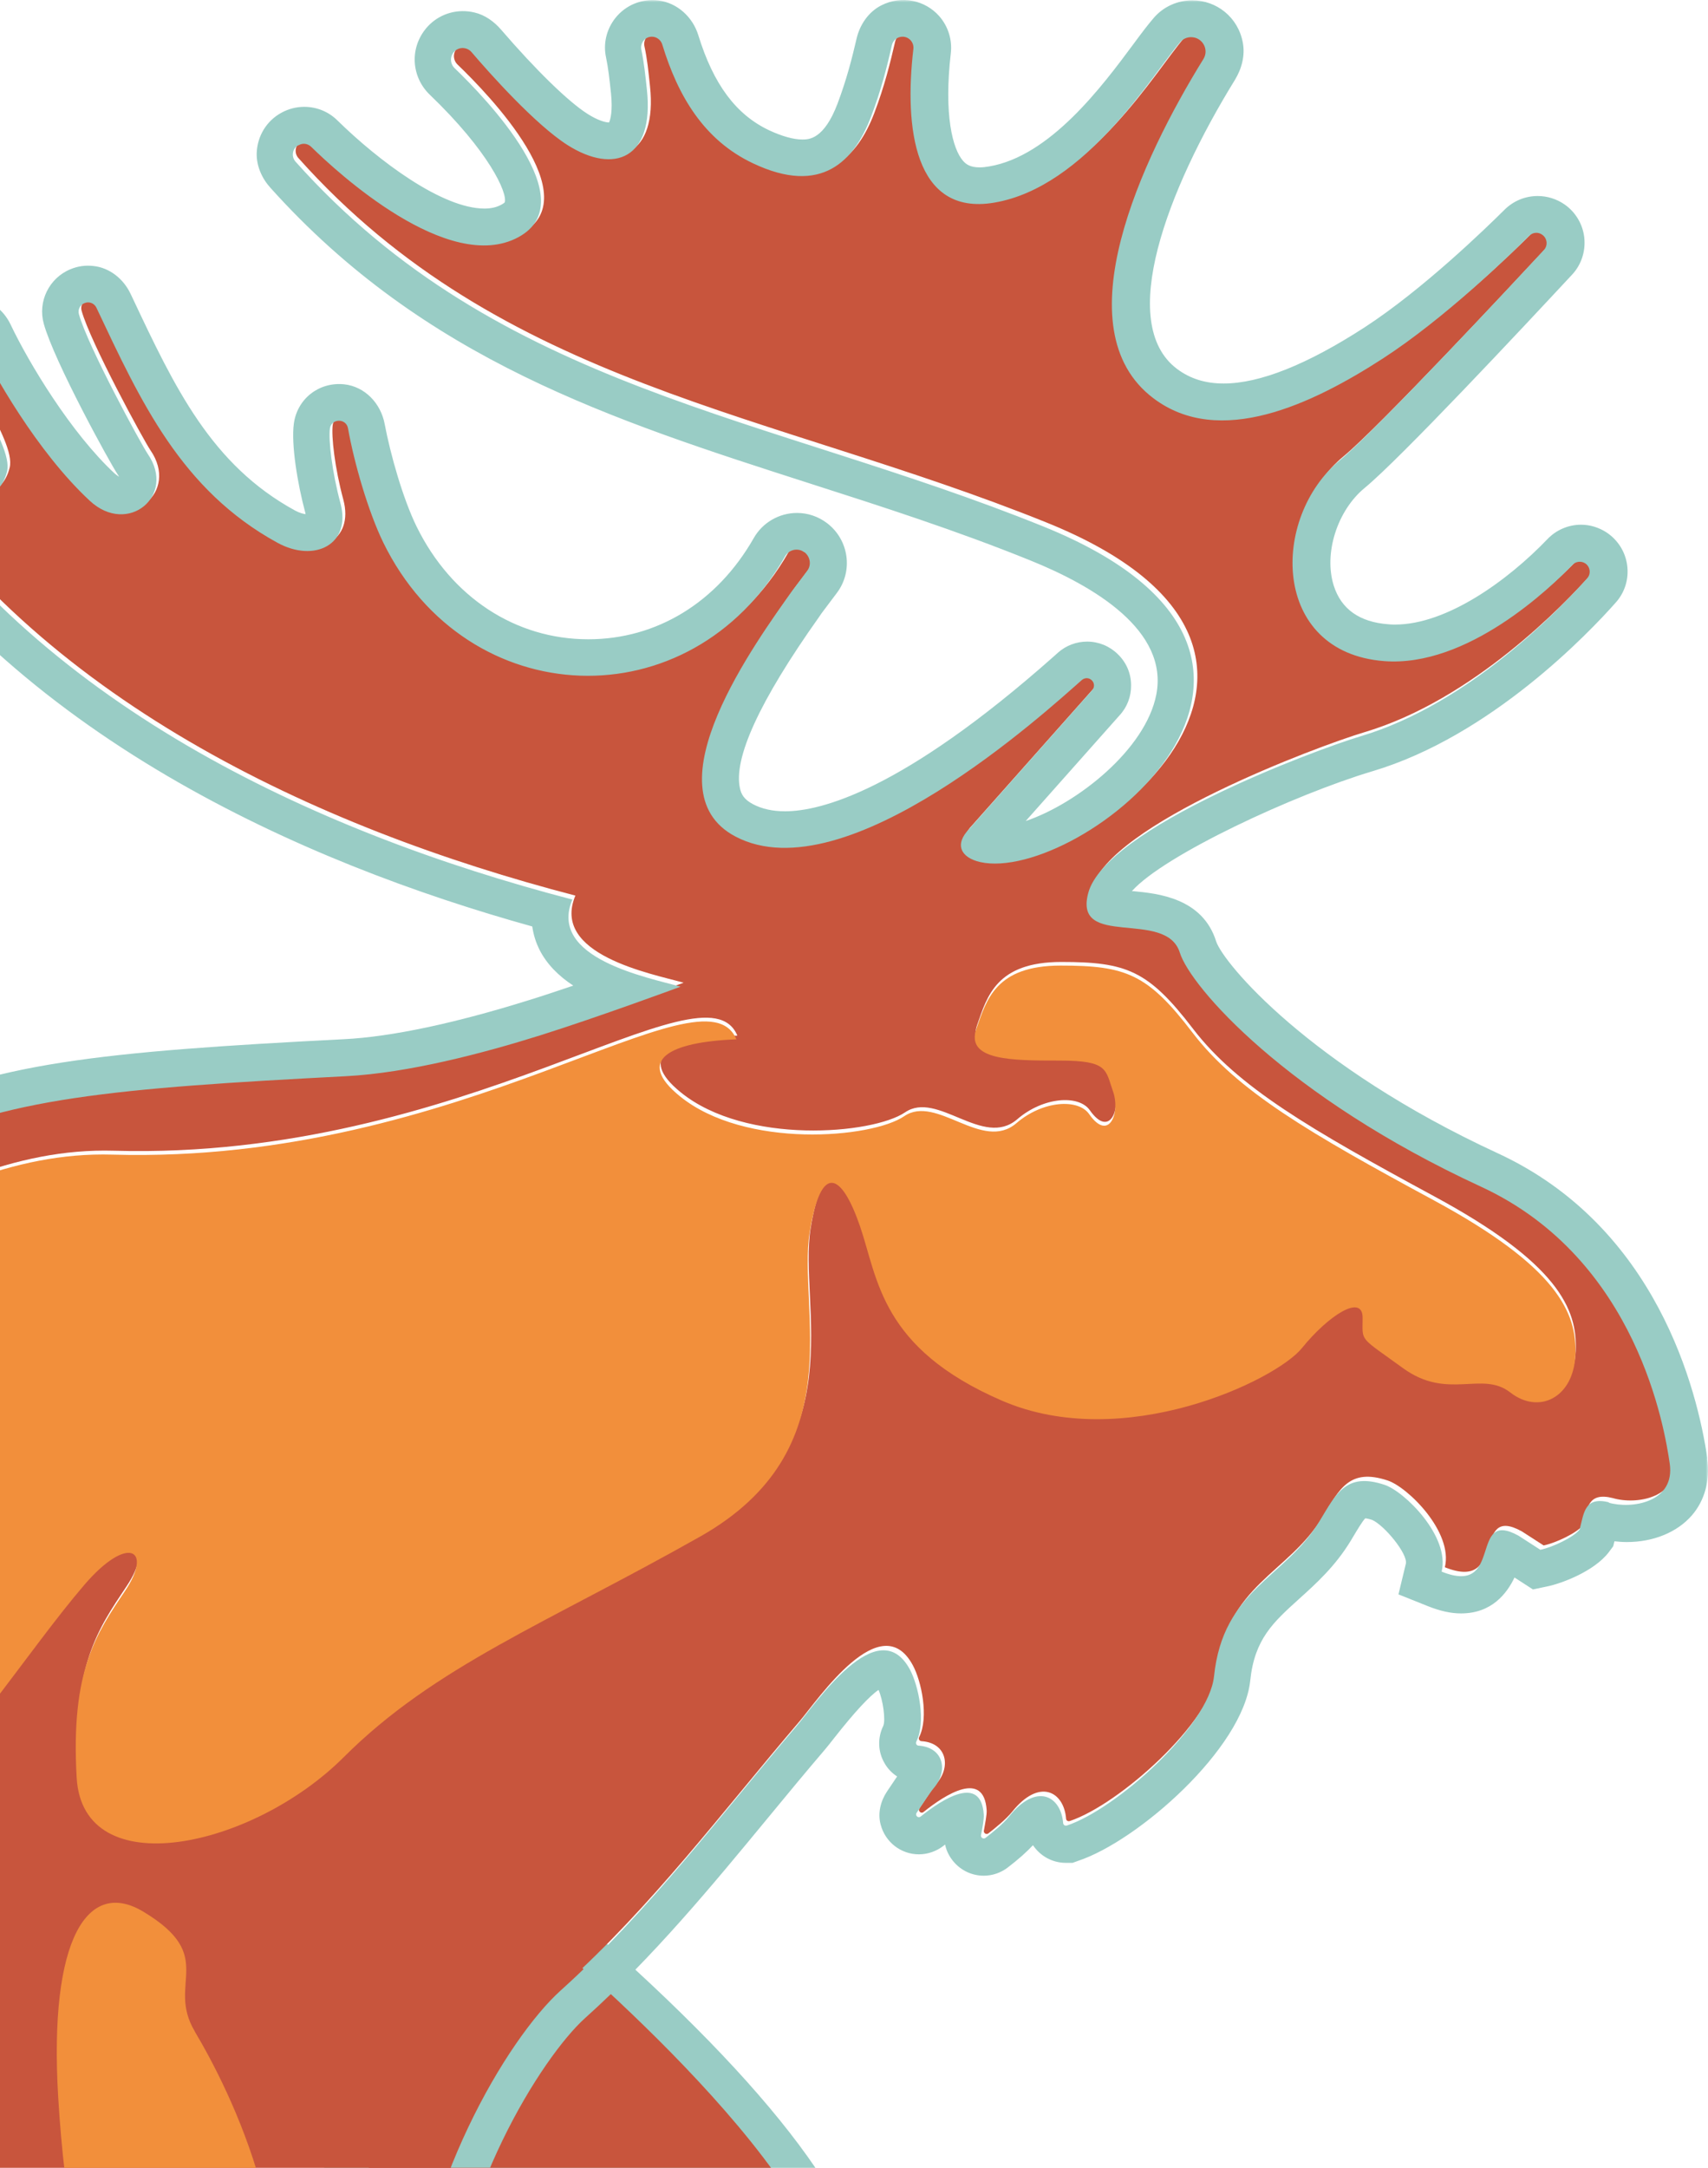
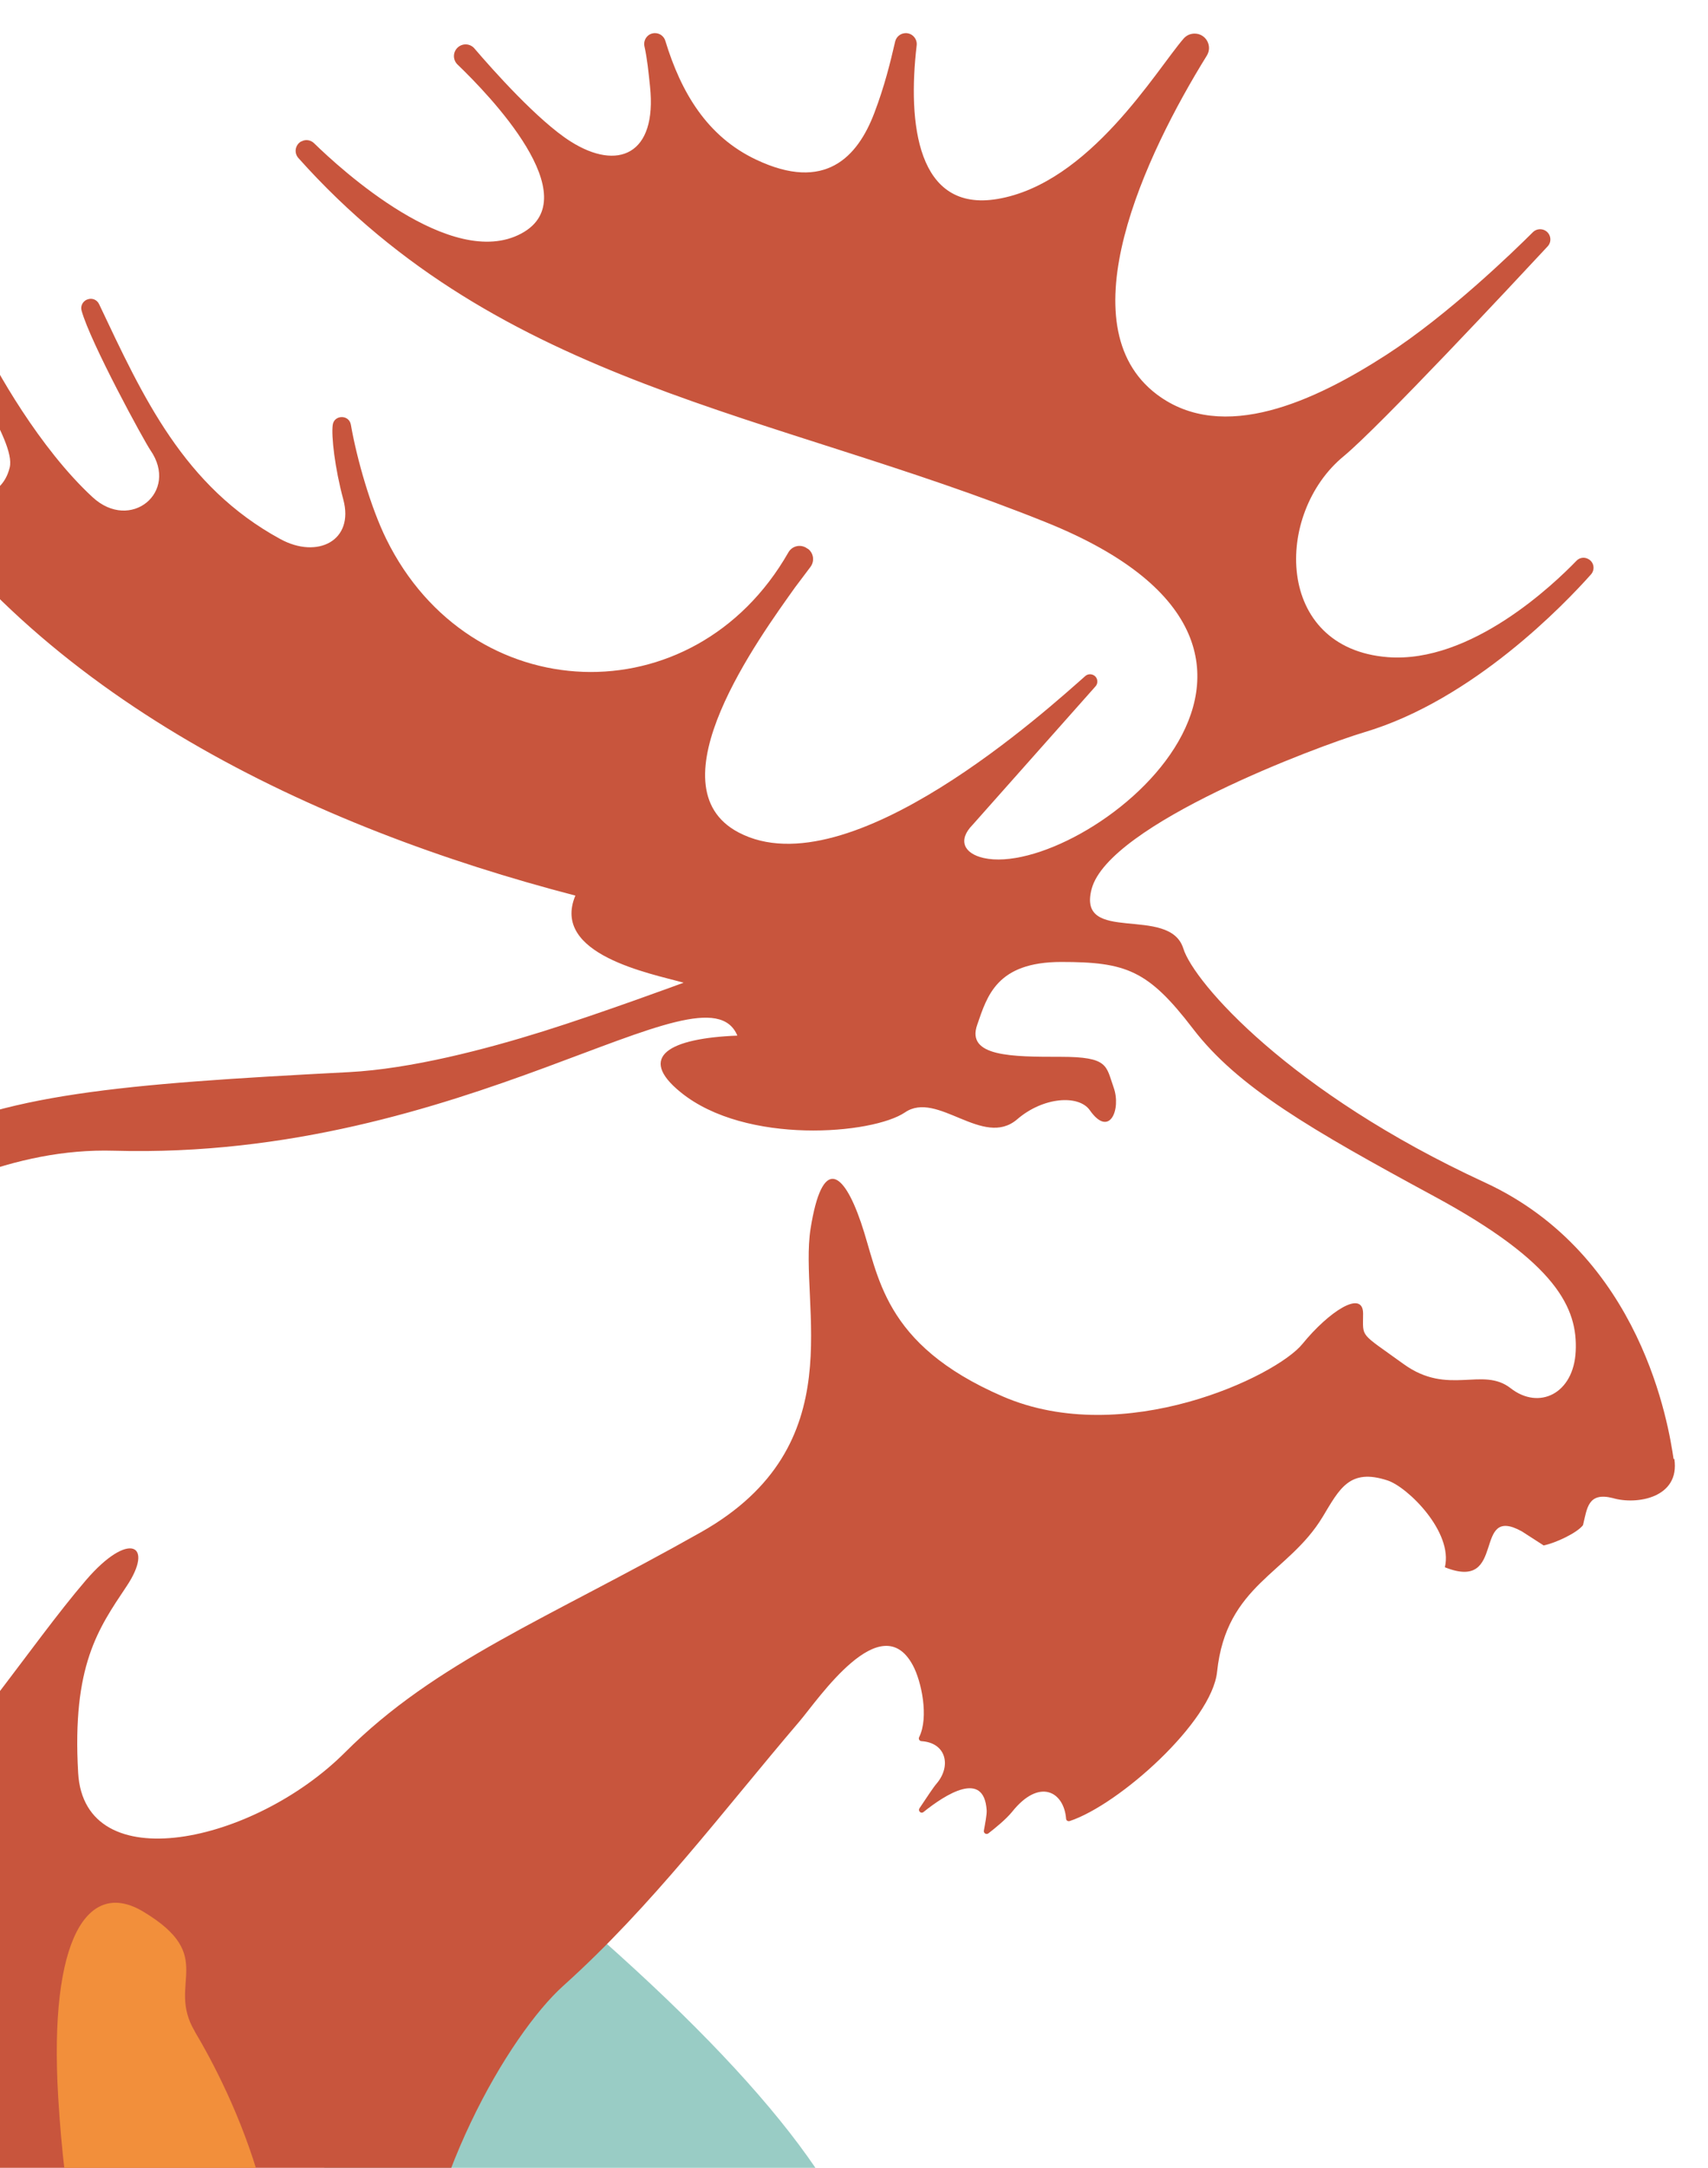
<svg xmlns="http://www.w3.org/2000/svg" xmlns:xlink="http://www.w3.org/1999/xlink" width="361px" height="458px" viewBox="0 0 361 458" version="1.1">
  <title>Moose</title>
  <defs>
-     <polygon id="path-1" points="0 0 743 0 743 738 0 738" />
-   </defs>
+     </defs>
  <g id="Page-Designs" stroke="none" stroke-width="1" fill="none" fill-rule="evenodd">
    <g id="Style-Tile-R4" transform="translate(0, -8553)">
      <g id="blocks-white-RGB" />
      <g id="Testimonial-Slider" transform="translate(0, 8513)">
        <g id="Moose" transform="translate(-382, 40)">
          <path d="M453.691,674.496 C453.463,674.333 429.1,654.92 429.002,647.338 C428.545,614.396 498.497,513.476 499.15,512.561 C506.139,502.985 509.209,495.24 507.805,490.795 C506.825,487.658 503.069,484.978 496.701,482.788 C490.072,480.5 483.801,479.357 477.205,478.115 C470.967,476.938 464.501,475.729 456.924,473.539 C455.683,473.18 451.96,472.101 450.132,468.016 C448.237,463.8 449.805,459.356 451.405,455.957 C460.19,437.23 494.905,406.771 495.264,406.445 L500.359,402 L505.453,406.445 C545.654,441.479 566,468.702 566,487.363 C566,494.259 563.322,500.24 558.228,504.619 L555.55,506.907 C533.571,526.058 483.116,599.558 475.343,632.959 C472.208,646.358 471.62,648.449 469.889,653.254 C468.746,656.456 465.807,666.653 465.546,668.745 L464.109,681 L453.691,674.464 L453.691,674.496 Z" id="Fill-1" fill="#99CCC5" />
-           <path d="M458.806,668 C459.129,664.891 462.483,653.6 463.516,650.687 C465.032,646.432 465.515,644.861 468.644,631.246 C476.611,596.62 527.058,521.41 550.346,500.857 L552.959,498.599 C575.667,478.635 515.124,424.633 500.835,412 C489.126,422.375 465.58,445.645 459.419,459.03 C456.839,464.627 458.29,465.347 460.097,465.871 C475.321,470.354 486.449,470.649 499.706,475.264 C517.769,481.547 522.639,493.591 505.834,516.959 C500.738,524.061 437.615,619.3 438.002,647.25 C438.002,648.985 457.323,667.018 458.839,668 L458.806,668 Z" id="Fill-3" fill="#C8553D" />
          <path d="M53.688,584.526 L43.378,553.602 L55.782,530.915 L78.496,538.14 L53.72,584.559 L53.688,584.526 Z M735.723,308.234 C734.708,301.369 729.046,265.149 695.827,249.818 C654.556,230.793 634.329,207.55 632.104,200.391 C629.191,191.075 609.553,199.705 612.728,187.806 C616.361,174.142 660.545,157.633 670.396,154.691 C693.372,147.859 712.715,127.592 718.279,121.348 C719.13,120.367 718.933,118.864 717.82,118.177 C716.969,117.621 715.857,117.752 715.169,118.504 C710.522,123.309 692.946,140.21 675.306,138.837 C651.381,136.974 651.283,108.501 665.978,96.406 C673.538,90.162 701.881,59.826 709.114,52.046 C709.998,51.098 709.835,49.562 708.754,48.81 C707.904,48.222 706.725,48.32 706.005,49.039 C701.849,53.19 688.103,66.495 675.077,74.929 C660.054,84.638 640.482,93.856 626.507,83.33 C607.099,68.685 624.085,32.694 637.078,11.74 C638.322,9.713 636.882,7.098 634.493,7.098 C633.609,7.098 632.791,7.458 632.202,8.111 C626.376,14.813 612.303,38.774 592.796,42.043 C575.81,44.887 573.814,26.091 575.745,9.582 C575.908,8.21 574.828,7 573.454,7 C572.374,7 571.424,7.752 571.195,8.798 C570.148,13.309 568.97,18.147 566.81,23.835 C563.242,33.25 556.336,40.605 541.838,33.74 C531.43,28.837 525.931,19.487 522.626,8.634 C522.331,7.654 521.448,7 520.433,7 C518.96,7 517.913,8.34 518.207,9.779 C518.797,12.426 519.058,15.14 519.386,18.245 C520.924,32.792 512.48,36.159 502.596,29.883 C495.723,25.535 486.1,14.715 482.271,10.236 C481.355,9.158 479.718,9.092 478.704,10.073 C477.689,11.054 477.689,12.655 478.704,13.636 C485.315,19.978 506.36,41.716 492.188,49.333 C477.395,57.277 453.863,35.603 448.364,30.242 C447.644,29.556 446.564,29.392 445.713,29.883 L445.648,29.883 C444.371,30.602 444.109,32.302 445.059,33.38 C488.13,81.598 544.914,86.893 603.204,110.397 C672.262,138.249 610.666,185.943 589.883,181.268 C585.727,180.32 584.385,177.509 587.56,174.272 L613.481,145.081 C614.103,144.46 614.07,143.479 613.481,142.89 C612.892,142.335 611.975,142.302 611.386,142.825 C604.022,149.298 561.508,188.198 538.107,175.874 C519.451,166.067 542.754,134.359 550.02,124.127 L553.293,119.779 C554.209,118.569 553.98,116.837 552.736,115.922 L552.671,115.922 C551.329,114.876 549.431,115.268 548.612,116.739 C528.582,151.749 481.355,149.886 463.648,113.895 C460.376,107.259 457.43,97.027 456.154,89.705 C455.761,87.547 452.619,87.612 452.324,89.77 C451.997,92.156 452.783,98.956 454.55,105.494 C456.939,114.287 449.051,118.144 441.262,113.895 C420.839,102.78 412.264,83.951 402.937,64.239 C402.478,63.291 401.398,62.866 400.416,63.291 L400.384,63.291 C399.467,63.684 398.976,64.664 399.238,65.612 C401.104,72.379 412.493,93.235 413.803,95.131 C419.89,103.957 409.581,112.457 401.562,105.036 C390.401,94.739 380.943,78.002 377.604,70.875 C376.819,69.208 374.364,69.47 373.972,71.268 C372.695,77.086 385.459,92.908 384.052,98.76 C382.416,105.624 374.79,106.769 369.815,101.8 C365.135,97.125 358.818,87.776 355.873,83.199 C355.022,81.859 353.123,81.696 352.043,82.872 C351.356,83.592 351.192,84.67 351.618,85.586 C352.665,87.776 354.858,92.156 358.164,97.354 C389.714,147.369 448.495,174.894 503.61,189.212 C498.374,201.699 519.615,205.687 526.488,207.616 C526.488,207.616 509.142,214.023 496.836,217.88 C484.628,221.705 468.852,225.824 455.761,226.51 C407.191,229.027 382.383,231.12 361.927,242.136 C351.192,247.922 340.457,256.029 325.271,263.58 C309.758,271.328 289.073,278.65 258.963,282.933 C195.632,291.955 176.388,278.716 112.141,309.738 C47.011,341.185 39.091,386.558 39.32,389.958 C39.778,396.986 45.44,407.512 51.004,412.35 C51.986,410.03 53.818,406.597 53.818,403.949 C53.818,394.077 62.688,395.221 62.688,402.315 C62.688,410.422 73.128,437.325 79.02,446.38 C83.209,452.82 93.715,463.967 89.755,472.27 C85.173,481.881 60.168,489.661 41.447,487.896 C32.054,487.013 27.046,486.36 19.028,489.988 C15.526,491.59 10.289,501.887 10.518,504.077 C10.518,504.339 10.584,504.6 10.616,504.862 C11.042,503.979 11.467,503.097 11.991,502.345 C26.228,482.6 52.542,510.844 88.74,480.606 C106.937,465.406 104.974,461.221 86.187,439.875 C67.401,418.496 59.317,366.291 90.507,338.636 C120.389,312.157 160.154,295.453 190.559,302.71 C202.996,305.684 191.869,321.931 205.549,312.157 C218.935,302.612 238.998,292.674 266.392,289.209 C333.159,280.775 363.531,241.907 406.079,243.117 C480.307,245.209 530.972,202.287 537.845,218.796 C523.575,219.351 516.506,223.209 525.899,230.793 C539.645,241.94 566.45,239.652 573.29,235.01 C580.13,230.335 589.785,242.659 596.986,236.481 C602.517,231.708 610.012,231.25 612.335,234.552 C616.525,240.534 619.012,234.323 617.376,229.747 C615.739,225.17 616.361,223.274 606.15,223.274 C595.938,223.274 586.152,223.274 588.542,216.507 C590.636,210.492 592.6,203.235 606.313,203.235 C620.027,203.235 624.674,204.968 634.133,217.325 C643.591,229.681 659.007,238.605 685.092,252.727 C711.176,266.817 715.464,276.493 715.038,285.482 C714.613,294.472 707.282,297.97 701.292,293.295 C695.303,288.621 688.135,295.028 678.677,288.196 C669.218,281.363 670.102,282.736 670.102,277.539 C670.102,272.341 662.836,277.114 657.272,283.946 C651.741,290.778 619.568,306.109 593.942,295.028 C568.315,283.946 567.792,269.334 563.962,258.252 C560.166,247.17 555.747,244.392 553.325,259.559 C550.74,275.839 562.686,305.325 530.186,323.696 C497.686,342.035 474.122,351.025 454.91,370.246 C435.665,389.468 399.827,397.248 398.518,374.561 C397.209,351.875 402.773,344.095 408.73,335.17 C414.719,326.246 409.221,323.304 400.155,333.863 C376.688,361.191 342.879,424.021 274.018,430.853 C205.156,437.685 199.593,391.56 198.742,379.203 C197.891,366.814 188.956,355.569 186.337,374.888 C183.752,394.175 198.349,434.579 184.177,455.697 C157.241,495.84 124.022,521.436 84.125,514.636 C56.633,509.929 45.505,512.609 41.512,522.678 C36.505,535.263 14.249,537.028 12.187,557.721 C12.777,569.751 15.035,581.454 21.417,592.797 C41.447,628.559 32.905,653.403 18.144,666.708 C7.671,676.155 7.049,675.469 8.685,686.779 C9.307,691.094 11.5,702.241 13.006,707.276 L14.871,710.773 C20.795,703.909 35.523,688.741 41.938,679.751 C52.182,665.433 57.844,635.162 58.27,625.192 C58.695,615.353 63.964,615.026 68.514,622.904 C71.59,628.232 75.976,638.856 81.769,654.972 C95.384,692.892 98.231,703.647 107.166,726.791 C113.189,729.439 135.771,727.87 142.186,727.707 C140.288,718.978 137.342,715.252 133.775,707.178 C125.724,688.904 115.218,667.46 103.304,645.689 C85.991,613.947 91.358,590.116 108.672,562.461 C120.978,542.814 132.04,534.74 147.652,533.073 C185.257,529.118 198.643,470.963 234.252,486.458 C255.002,495.48 273.003,495.447 295.946,492.799 C320.165,489.988 371.484,474.722 395.343,458.966 C397.7,475.245 403.624,488.583 407.355,504.568 C411.806,523.724 415.701,546.999 413.508,572.987 C409.319,623.296 427.81,709.139 431.182,721.757 C434.062,732.447 462.994,728.36 464.172,727.609 C452.455,694.854 445.975,647.617 448.037,616.137 C450.23,582.761 459.754,551.02 466.234,518.428 C468.067,509.275 469.18,501.005 469.507,493.486 C470.849,461.646 489.635,429.807 501.058,419.542 C519.877,402.642 534.703,382.734 551.034,363.61 C554.929,359.034 568.184,339.322 574.926,351.809 C576.759,355.176 578.363,362.826 576.268,367.01 C576.072,367.402 576.334,367.827 576.759,367.86 C582.029,368.187 583.109,373.156 579.934,376.85 C579.378,377.471 577.741,379.922 576.334,382.047 C575.974,382.603 576.661,383.257 577.185,382.832 C581.832,379.105 589.982,373.875 590.538,382.44 C590.604,383.322 590.211,385.316 589.949,386.755 C589.851,387.278 590.44,387.67 590.898,387.343 C592.338,386.232 594.629,384.368 595.906,382.799 C601.666,375.575 606.87,378.484 607.328,384.237 C607.328,384.63 607.753,384.859 608.113,384.728 C618.554,381.263 638.126,363.774 639.239,353.215 C641.17,334.745 654.261,332.555 661.56,320.46 C665.127,314.543 667.222,310.13 675.273,312.778 C679.56,314.184 689.183,323.696 687.383,331.117 C700.67,336.445 693.012,317.649 703.649,323.533 L708.264,326.508 C710.816,325.985 715.333,323.86 716.577,322.225 C717.46,318.662 717.591,315.164 722.893,316.505 C727.835,317.976 737.13,316.505 735.887,308.234 L735.723,308.234 Z" id="Fill-5" fill="#C8553D" />
-           <path d="M40.92,523.906 C44.916,513.823 56.085,511.171 83.566,515.853 C123.527,522.662 156.74,497.062 183.696,456.828 C197.912,435.647 183.271,395.217 185.858,375.902 C188.446,356.587 197.388,367.849 198.272,380.223 C199.157,392.598 204.692,438.79 273.607,431.948 C342.522,425.106 376.358,362.185 399.843,334.817 C408.916,324.243 414.418,327.189 408.424,336.127 C402.43,345.064 396.895,352.855 398.205,375.575 C399.515,398.294 435.381,390.47 454.641,371.253 C473.9,352.004 497.483,343.001 529.976,324.636 C562.501,306.27 550.513,276.709 553.133,260.406 C555.557,245.216 559.979,248.031 563.778,259.096 C567.578,270.194 568.102,284.828 593.781,295.925 C619.461,307.023 651.626,291.67 657.161,284.828 C662.697,277.986 670.001,273.206 670.001,278.411 C670.001,283.616 669.116,282.209 678.582,289.083 C688.048,295.925 695.222,289.509 701.216,294.19 C707.21,298.872 714.514,295.369 714.973,286.366 C715.398,277.364 711.108,267.673 685.002,253.564 C658.897,239.454 643.47,230.517 634.004,218.11 C624.538,205.702 619.887,204 606.163,204 C592.438,204 590.506,211.268 588.377,217.291 C586.019,224.068 595.779,224.068 605.999,224.068 C616.218,224.068 615.629,225.967 617.233,230.55 C618.871,235.133 616.349,241.353 612.189,235.362 C609.864,232.056 602.363,232.514 596.828,237.294 C589.622,243.481 579.959,231.139 573.113,235.82 C566.268,240.502 539.442,242.793 525.685,231.597 C516.317,224.002 523.359,220.139 537.64,219.583 C530.729,203.083 480.058,246.067 405.771,243.939 C363.158,242.728 332.794,281.652 265.976,290.098 C238.593,293.568 218.482,303.52 205.085,313.08 C191.394,322.868 202.53,306.598 190.084,303.619 C159.655,296.351 119.858,313.08 89.953,339.597 C58.706,367.292 66.796,419.573 85.63,440.983 C104.431,462.393 106.396,466.583 88.185,481.773 C51.958,512.055 25.624,483.77 11.376,503.544 C10.852,504.296 10.393,505.148 10,506.064 C10.852,514.543 12.489,522.826 12.096,531.403 C11.638,540.765 11.146,549.997 11.572,559 C13.603,538.277 35.909,536.51 40.92,523.906 Z" id="Fill-7" fill="#F28F3B" />
          <path d="M423.16,429.185 C430.324,441.233 448.318,475.964 437.755,510.729 C434.023,523.039 429.958,536.334 426.259,548.875 C414.997,646.241 440.521,729 440.521,729 L431.557,726.505 C428.725,725.717 426.626,723.321 426.293,720.432 C424.527,705.692 414.53,658.716 411.698,606.815 C411.098,604.419 410.732,601.071 410.765,596.737 L410.765,561.612 C410.831,545.263 410.198,533.544 409.599,524.976 C407.499,495.989 397.136,489.949 394.304,443.137 C392.271,409.258 400.668,396.849 412.331,403.907 C428.059,413.362 417.096,418.975 423.16,429.152 L423.16,429.185 Z" id="Fill-9" fill="#F28F3B" />
          <g id="Group-13">
            <mask id="mask-2" fill="white">
              <use xlink:href="#path-1" />
            </mask>
            <g id="Clip-12" />
-             <path d="M67.223,543.737 L55.318,566.045 L51.754,555.382 L59.472,541.251 L67.223,543.704 L67.223,543.737 Z M722.184,317.418 C716.919,316.077 716.788,319.577 715.872,323.143 C714.63,324.778 710.116,326.904 707.566,327.428 L702.954,324.451 C692.326,318.563 699.978,337.371 686.7,332.04 C688.499,324.615 678.884,315.096 674.6,313.689 C666.555,311.04 664.462,315.456 660.897,321.376 C653.604,333.479 640.523,335.67 638.593,354.151 C637.481,364.717 617.924,382.216 607.492,385.684 C607.132,385.814 606.739,385.553 606.707,385.193 C606.249,379.436 601.082,376.525 595.293,383.754 C594.05,385.324 591.728,387.188 590.289,388.3 C589.864,388.627 589.243,388.235 589.341,387.712 C589.635,386.305 589.995,384.277 589.93,383.394 C589.374,374.824 581.23,380.058 576.586,383.786 C576.063,384.212 575.344,383.557 575.736,383.001 C577.142,380.875 578.778,378.422 579.333,377.801 C582.506,374.104 581.427,369.165 576.161,368.805 C575.736,368.805 575.474,368.347 575.671,367.955 C577.764,363.801 576.129,356.147 574.33,352.745 C567.593,340.25 554.348,360.006 550.456,364.553 C534.104,383.688 519.289,403.609 500.517,420.519 C489.103,430.79 470.331,462.65 468.99,494.509 C468.663,502.032 467.551,510.308 465.72,519.466 C459.212,552.045 449.728,583.839 447.537,617.236 C445.476,648.702 451.952,696.001 463.66,728.776 C462.482,729.561 433.572,733.617 430.694,722.921 C427.326,710.328 408.815,624.432 413.034,574.059 C415.192,548.055 411.333,524.765 406.886,505.597 C403.157,489.602 397.238,476.257 394.883,459.967 C371.009,475.733 319.762,491.009 295.562,493.822 C272.636,496.504 254.649,496.504 233.915,487.476 C198.3,472.005 184.957,530.195 147.38,534.12 C143.357,534.546 139.662,535.396 136.13,536.77 C130.08,538.373 114.676,541.84 97.212,540.76 C75.66,539.452 55.842,531.242 55.646,531.144 L54.174,534.644 L43.283,554.597 L53.585,585.54 L75.137,545.111 C81.612,546.615 89.004,547.858 96.689,548.349 C99.109,548.48 101.464,548.578 103.786,548.578 C109.803,548.578 115.461,548.12 120.465,547.499 C116.409,551.685 112.42,556.952 108.332,563.526 C91.031,591.199 85.668,615.077 102.968,646.805 C114.84,668.59 125.37,690.048 133.415,708.332 C136.98,716.412 139.891,720.108 141.82,728.874 C135.41,729.038 112.845,730.608 106.827,727.958 C97.899,704.8 95.021,694.038 81.449,656.095 C75.66,639.969 71.278,629.338 68.204,624.007 C63.658,616.124 58.393,616.451 57.967,626.296 C57.542,636.273 51.885,666.562 41.648,680.889 C35.238,689.884 20.521,705.029 14.602,711.93 L12.738,708.43 C11.234,703.36 9.042,692.206 8.421,687.921 C6.786,676.637 7.407,677.291 17.872,667.838 C32.622,654.525 41.158,629.665 21.143,593.881 C14.798,582.531 12.509,570.821 11.92,558.783 C11.495,549.756 11.986,540.564 12.444,531.209 C12.869,522.639 11.201,514.331 10.351,505.892 C10.351,505.63 10.285,505.368 10.252,505.107 C10.056,502.915 15.289,492.612 18.755,491.009 C26.768,487.378 31.772,488.032 41.158,488.915 C59.897,490.682 84.85,482.897 89.429,473.28 C93.386,465.005 82.888,453.818 78.702,447.374 C72.815,438.314 62.383,411.393 62.383,403.281 C62.383,396.183 53.52,395.039 53.52,404.917 C53.52,407.566 51.688,411.001 50.707,413.323 C45.18,408.515 39.522,397.982 39.032,390.917 C38.803,387.515 46.717,342.147 111.798,310.647 C175.996,279.573 195.259,292.853 258.508,283.826 C288.596,279.541 309.264,272.181 324.766,264.461 C339.941,256.905 350.668,248.761 361.395,243.004 C381.867,231.981 406.624,229.887 455.157,227.369 C468.271,226.682 484.002,222.56 496.2,218.733 C508.497,214.873 525.83,208.462 525.83,208.462 C518.962,206.5 497.737,202.509 502.97,190.047 C447.896,175.72 389.16,148.146 357.634,98.132 C354.33,92.899 352.139,88.548 351.093,86.357 C350.668,85.441 350.831,84.394 351.518,83.642 C352.597,82.497 354.494,82.628 355.344,83.969 C358.32,88.548 364.6,97.871 369.276,102.581 C374.247,107.553 381.867,106.441 383.502,99.539 C384.876,93.717 372.154,77.852 373.43,72.03 C373.822,70.231 376.275,69.969 377.06,71.638 C380.396,78.768 389.847,95.483 400.999,105.819 C409.011,113.244 419.313,104.74 413.23,95.908 C411.922,94.011 400.541,73.142 398.677,66.371 C398.415,65.423 398.906,64.441 399.822,64.049 L399.854,64.049 C400.803,63.624 401.915,64.049 402.373,64.997 C411.693,84.721 420.262,103.53 440.669,114.684 C448.452,118.936 456.334,115.076 453.947,106.277 C452.181,99.735 451.396,92.932 451.723,90.544 C452.017,88.385 455.157,88.32 455.549,90.478 C456.857,97.805 459.801,108.043 463.038,114.684 C480.731,150.697 527.923,152.561 547.938,117.529 C548.755,116.09 550.685,115.665 551.993,116.679 L552.058,116.679 C553.268,117.66 553.53,119.361 552.614,120.604 L549.344,124.954 C542.084,135.225 518.799,166.921 537.44,176.734 C560.856,189.065 603.305,150.141 610.664,143.664 C611.285,143.141 612.168,143.141 612.757,143.73 C613.378,144.319 613.378,145.3 612.757,145.921 L586.855,175.131 C583.683,178.369 585.024,181.182 589.177,182.131 C609.944,186.808 671.46,139.085 602.488,111.216 C544.275,87.698 487.534,82.399 444.462,34.152 C443.514,33.073 443.776,31.372 445.051,30.685 L445.117,30.685 C446,30.162 447.046,30.325 447.766,31.012 C453.227,36.376 476.774,58.096 491.556,50.115 C505.684,42.493 484.688,20.741 478.082,14.396 C477.068,13.414 477.068,11.811 478.082,10.83 C479.096,9.849 480.731,9.947 481.647,10.994 C485.473,15.475 495.121,26.302 501.956,30.652 C511.833,36.9 520.27,33.531 518.733,19.008 C518.406,15.9 518.112,13.185 517.556,10.536 C517.261,9.097 518.308,7.755 519.78,7.755 C520.793,7.755 521.676,8.442 521.971,9.391 C525.274,20.251 530.768,29.606 541.168,34.512 C555.656,41.381 562.556,34.021 566.121,24.601 C568.28,18.909 569.49,14.036 570.503,9.555 C570.732,8.508 571.681,7.755 572.76,7.755 C574.134,7.755 575.213,8.966 575.049,10.34 C573.12,26.825 575.147,45.666 592.088,42.82 C611.612,39.549 625.675,15.54 631.464,8.868 C632.052,8.213 632.87,7.854 633.753,7.854 C636.14,7.854 637.612,10.47 636.336,12.498 C623.353,33.465 606.38,69.479 625.773,84.133 C639.738,94.698 659.295,85.441 674.306,75.726 C687.322,67.287 701.058,53.974 705.211,49.82 C705.963,49.068 707.108,48.97 707.958,49.591 C709.037,50.344 709.201,51.848 708.318,52.829 C701.09,60.614 672.769,90.969 665.214,97.217 C650.53,109.319 650.628,137.809 674.535,139.674 C692.162,141.048 709.757,124.137 714.368,119.328 C715.055,118.609 716.167,118.478 717.017,119.001 C718.096,119.688 718.325,121.193 717.475,122.174 C711.915,128.422 692.587,148.702 669.629,155.538 C659.785,158.482 615.635,175 612.005,188.673 C608.832,200.579 628.455,191.944 631.365,201.266 C633.589,208.43 653.8,231.686 695.04,250.723 C728.234,266.064 733.892,302.307 734.906,309.176 C736.116,317.451 726.828,318.89 721.923,317.451 L722.184,317.418 Z M742.853,308.031 C740.76,293.867 732.257,259.228 698.572,243.658 C658.575,225.177 640.555,203.425 639.051,198.911 C636.173,189.687 626.656,188.771 621.554,188.28 L621.227,188.28 C627.997,180.659 655.566,167.87 672.115,162.93 C697.068,155.505 717.802,133.753 723.525,127.277 C725.455,125.118 726.305,122.239 725.912,119.394 C725.52,116.515 723.885,113.997 721.465,112.427 C719.862,111.413 718.031,110.857 716.167,110.857 C713.485,110.857 710.901,111.969 709.07,113.899 C700.698,122.632 687.812,131.954 676.857,131.954 C676.366,131.954 675.908,131.954 675.418,131.889 C669.335,131.431 665.476,128.683 663.906,123.744 C661.747,116.941 664.625,107.88 670.414,103.104 C678.034,96.824 703.608,69.479 714.27,58.03 C716.232,55.937 717.148,53.091 716.854,50.245 C716.559,47.4 715.022,44.816 712.667,43.18 C710.999,42.035 709.037,41.414 707.01,41.414 C704.361,41.414 701.908,42.428 700.011,44.292 C696.185,48.087 682.776,61.138 670.381,69.184 C658.248,77.035 648.241,81.025 640.621,81.025 C636.762,81.025 633.524,80.011 630.744,77.918 C617.99,68.268 628.684,40.105 643.008,16.881 C644.447,14.526 645.199,11.713 644.676,8.998 C643.695,3.634 639.116,0.069 634.014,0.069 C630.875,0.069 627.899,1.41 625.871,3.765 C624.628,5.204 623.189,7.101 621.554,9.326 C614.981,18.19 603.96,33.007 591.041,35.166 C590.322,35.297 589.668,35.362 589.047,35.362 C587.052,35.362 586.201,34.708 585.58,34.021 C583.323,31.503 581.459,24.176 582.964,11.223 C583.291,8.377 582.375,5.499 580.478,3.372 C577.535,0.069 572.596,-1.076 568.247,1.148 C565.565,2.522 563.734,5.204 563.047,8.148 C562.099,12.237 560.987,16.653 559.024,21.886 C556.146,29.475 552.941,29.475 551.568,29.475 C549.704,29.475 547.284,28.788 544.602,27.545 C537.571,24.241 532.796,17.83 529.591,7.428 C528.413,3.601 525.143,0.592 521.153,0.101 C517.654,-0.324 514.285,1.05 512.094,3.765 C510.197,6.153 509.445,9.195 510.099,12.171 C510.557,14.33 510.819,16.718 511.146,19.793 C511.506,23.358 511.048,25.255 510.721,25.877 C509.903,25.877 508.268,25.386 506.208,24.078 C502.12,21.494 495.284,14.821 487.893,6.251 C486.422,4.55 484.525,3.176 482.334,2.653 C478.834,1.802 475.302,2.784 472.817,5.171 C470.822,7.101 469.645,9.783 469.645,12.564 C469.645,15.344 470.789,18.026 472.784,19.956 C485.342,31.993 489.3,40.76 488.678,42.755 C488.678,42.755 488.515,42.951 487.959,43.246 C486.945,43.802 485.768,44.063 484.394,44.063 C475.466,44.063 462.057,34.021 453.293,25.419 C451.428,23.587 448.943,22.573 446.294,22.573 C444.626,22.573 442.958,22.998 441.421,23.849 C438.347,25.55 436.385,28.722 436.254,32.353 C436.188,35.035 437.333,37.652 439.132,39.647 C471.77,76.021 511.342,88.712 553.203,102.156 C568.41,107.029 584.108,112.067 599.708,118.38 C613.346,123.875 629.011,133.263 626.394,146.739 C624.138,158.351 609.683,169.767 598.792,173.463 L618.578,151.188 C620.213,149.454 621.096,147.164 621.064,144.776 C621.064,142.258 620.05,139.935 618.251,138.202 C616.518,136.501 614.196,135.552 611.776,135.552 C609.519,135.552 607.328,136.37 605.627,137.875 L604.679,138.725 C572.596,167.15 555.362,171.402 547.938,171.402 C545.289,171.402 543.065,170.912 541.135,169.898 C539.173,168.851 538.683,167.739 538.421,166.659 C536.916,160.314 542.509,148.113 555.067,130.417 L555.623,129.599 L558.894,125.249 C562.36,120.637 561.444,114.029 556.768,110.497 C554.936,109.123 552.745,108.371 550.456,108.371 C546.695,108.371 543.163,110.399 541.299,113.702 C533.548,127.277 520.793,135.062 506.338,135.062 C490.935,135.062 477.395,126.165 470.07,111.282 C467.159,105.361 464.51,95.974 463.3,89.562 C462.482,85.212 459.114,81.647 454.699,81.189 C449.335,80.665 444.79,84.329 444.103,89.53 C443.514,93.88 444.888,102.254 446.523,108.305 C446.523,108.436 446.588,108.534 446.588,108.632 C446.13,108.567 445.378,108.403 444.397,107.88 C426.639,98.198 418.921,81.843 409.993,62.904 L409.6,62.086 C408.128,58.946 405.185,56.558 401.751,56.199 C400.083,56.002 398.448,56.231 396.878,56.885 C392.365,58.75 389.945,63.722 391.253,68.399 C393.444,76.348 405.283,97.903 406.886,100.259 C407.016,100.455 407.115,100.586 407.18,100.717 C406.951,100.586 406.657,100.389 406.297,100.095 C397.009,91.492 388.114,76.708 384.255,68.596 C382.75,65.423 379.774,63.1 376.275,62.773 C371.304,62.315 366.921,65.554 365.875,70.329 C364.632,75.988 367.87,82.105 371.631,89.235 C372.939,91.689 374.967,95.581 375.653,97.674 C375.392,97.544 375.097,97.347 374.77,97.02 C371.762,94.011 367.052,87.698 361.852,79.684 C359.956,76.773 356.783,75.039 353.317,75.039 C350.504,75.039 347.79,76.217 345.86,78.278 C342.982,81.352 342.295,85.801 344.094,89.595 C345.173,91.885 347.561,96.595 351.06,102.188 C384.614,155.407 446.294,182.327 494.5,195.738 C494.761,197.635 495.35,199.271 495.971,200.547 C497.574,203.752 500.125,206.238 503.166,208.233 C499.961,209.313 496.756,210.392 493.878,211.275 C478.213,216.182 464.674,219.06 454.732,219.551 C403.746,222.168 379.153,224.556 357.699,236.102 C353.055,238.588 348.509,241.466 343.669,244.508 C336.867,248.761 329.868,253.177 321.3,257.461 C303.345,266.424 282.447,272.508 257.429,276.073 C237.152,278.984 221.258,279.541 207.228,280.031 C177.01,281.111 153.136,281.961 108.43,303.582 C42.008,335.703 30.758,383.296 31.281,391.342 C31.87,400.272 38.28,412.735 45.573,419.08 L53.651,426.113 L57.444,417.15 C61.238,429.58 67.942,445.052 72.194,451.561 C73.044,452.869 74.123,454.374 75.301,455.977 C77.59,459.084 83.64,467.327 82.397,469.911 C80.468,473.934 64.443,481.392 46.685,481.392 C45.017,481.392 43.382,481.327 41.844,481.163 L40.765,481.065 C37.233,480.738 34.192,480.444 31.216,480.444 C25.591,480.444 20.914,481.49 15.518,483.944 C9.271,486.789 1.978,500.135 2.502,505.859 L2.6,506.644 C2.861,509.13 3.156,511.583 3.483,514.069 C4.235,519.892 4.922,525.387 4.66,530.849 L4.595,532.452 C4.17,541.218 3.712,550.312 4.17,559.176 C4.922,574.353 8.159,586.587 14.34,597.675 C29.188,624.236 28.599,647.721 12.64,662.081 L10.122,664.338 C0.474,672.908 -1.227,675.753 0.703,689.034 C1.357,693.417 3.581,704.996 5.281,710.655 L5.51,711.407 L13.065,725.57 L20.456,717 C22.255,714.907 24.937,711.996 27.913,708.725 C34.748,701.267 43.251,691.977 47.96,685.403 C54.828,675.786 59.635,660.576 62.513,647.623 C63.331,643.894 68.498,643.534 69.839,647.067 C71.18,650.567 72.619,654.427 74.156,658.712 C79.454,673.464 83.313,684.487 86.551,693.842 C91.685,708.529 94.105,716.477 99.6,730.738 L100.744,733.748 L103.688,735.056 C107.187,736.593 112.648,737.248 121.969,737.248 C127.594,737.248 133.415,736.986 137.667,736.822 C139.466,736.757 140.937,736.692 141.984,736.659 L151.37,736.43 L149.375,727.271 C147.838,720.271 145.712,715.986 143.423,711.407 C142.507,709.575 141.526,707.613 140.512,705.258 C131.944,685.795 121.282,664.207 109.771,643.142 C93.451,613.212 99.632,592.082 114.905,567.68 C124.062,553.059 131.617,546.648 139.466,543.802 L139.629,543.802 L139.629,543.737 C142.376,542.756 145.189,542.2 148.1,541.905 C167.918,539.812 181.392,525.452 193.264,512.794 C203.369,501.999 212.101,492.677 222.174,492.677 C224.888,492.677 227.701,493.331 230.742,494.64 C244.118,500.462 257.461,503.177 272.701,503.177 C279.537,503.177 286.83,502.686 296.379,501.574 C317.637,499.088 361.754,486.724 389.291,472.234 C390.73,478.252 392.496,483.976 394.229,489.57 C395.995,495.327 397.827,501.247 399.266,507.429 C402.896,523.064 407.474,546.91 405.25,573.503 C400.934,625.184 419.804,712.552 423.172,725.014 C425.494,733.617 434.39,738 449.662,738 C449.793,738 463.791,738 467.813,735.351 L472.948,732.014 L470.887,726.225 C459.539,694.496 453.227,647.983 455.222,617.824 C456.726,594.862 461.959,571.998 466.995,549.854 C469.154,540.466 471.345,530.751 473.275,521.069 C475.237,511.191 476.349,502.621 476.676,494.934 C477.984,464.089 496.494,434.617 505.652,426.374 C520.139,413.356 532.403,398.506 544.242,384.146 C548.232,379.305 552.222,374.464 556.31,369.689 C556.833,369.067 557.52,368.217 558.305,367.203 C562.622,361.707 565.827,358.273 567.691,357.03 C568.639,359.221 569.195,363.31 568.705,364.586 C567.462,367.104 567.527,370.048 568.934,372.469 C569.588,373.646 570.503,374.595 571.615,375.315 C571.092,376.1 570.373,377.146 569.457,378.52 C568.116,380.548 567.495,383.067 568.116,385.422 C569.097,389.249 572.466,391.768 576.227,391.768 C578.091,391.768 579.955,391.113 581.459,389.936 C581.557,389.838 581.655,389.772 581.754,389.707 C582.015,390.983 582.604,392.16 583.454,393.207 C585.057,395.169 587.411,396.282 589.93,396.282 C591.761,396.282 593.56,395.66 594.999,394.548 C597.223,392.847 598.989,391.277 600.329,389.838 C601.834,392.095 604.385,393.567 607.263,393.567 L608.702,393.567 L609.879,393.141 C622.503,388.955 644.741,369.427 646.246,355.067 C647.161,346.268 651.119,342.736 656.58,337.797 C660.178,334.558 664.233,330.895 667.503,325.498 L668.092,324.516 C668.877,323.208 669.923,321.442 670.545,320.788 C670.806,320.788 671.297,320.886 672.016,321.115 C674.6,322.259 679.538,328.245 679.146,330.339 L677.576,336.848 L683.79,339.334 C686.341,340.348 688.63,340.871 690.788,340.871 C697.329,340.871 700.502,336.619 702.104,333.283 L705.996,335.801 L709.103,335.147 C711.981,334.558 718.914,332.007 722.021,327.951 L722.969,326.675 L723.231,325.629 C724.081,325.727 724.964,325.792 725.847,325.792 C731.472,325.792 736.476,323.731 739.583,320.166 C742.33,316.993 743.474,312.708 742.82,308.162 L742.853,308.031 Z" id="Fill-11" fill="#99CCC5" mask="url(#mask-2)" />
          </g>
        </g>
      </g>
    </g>
  </g>
</svg>